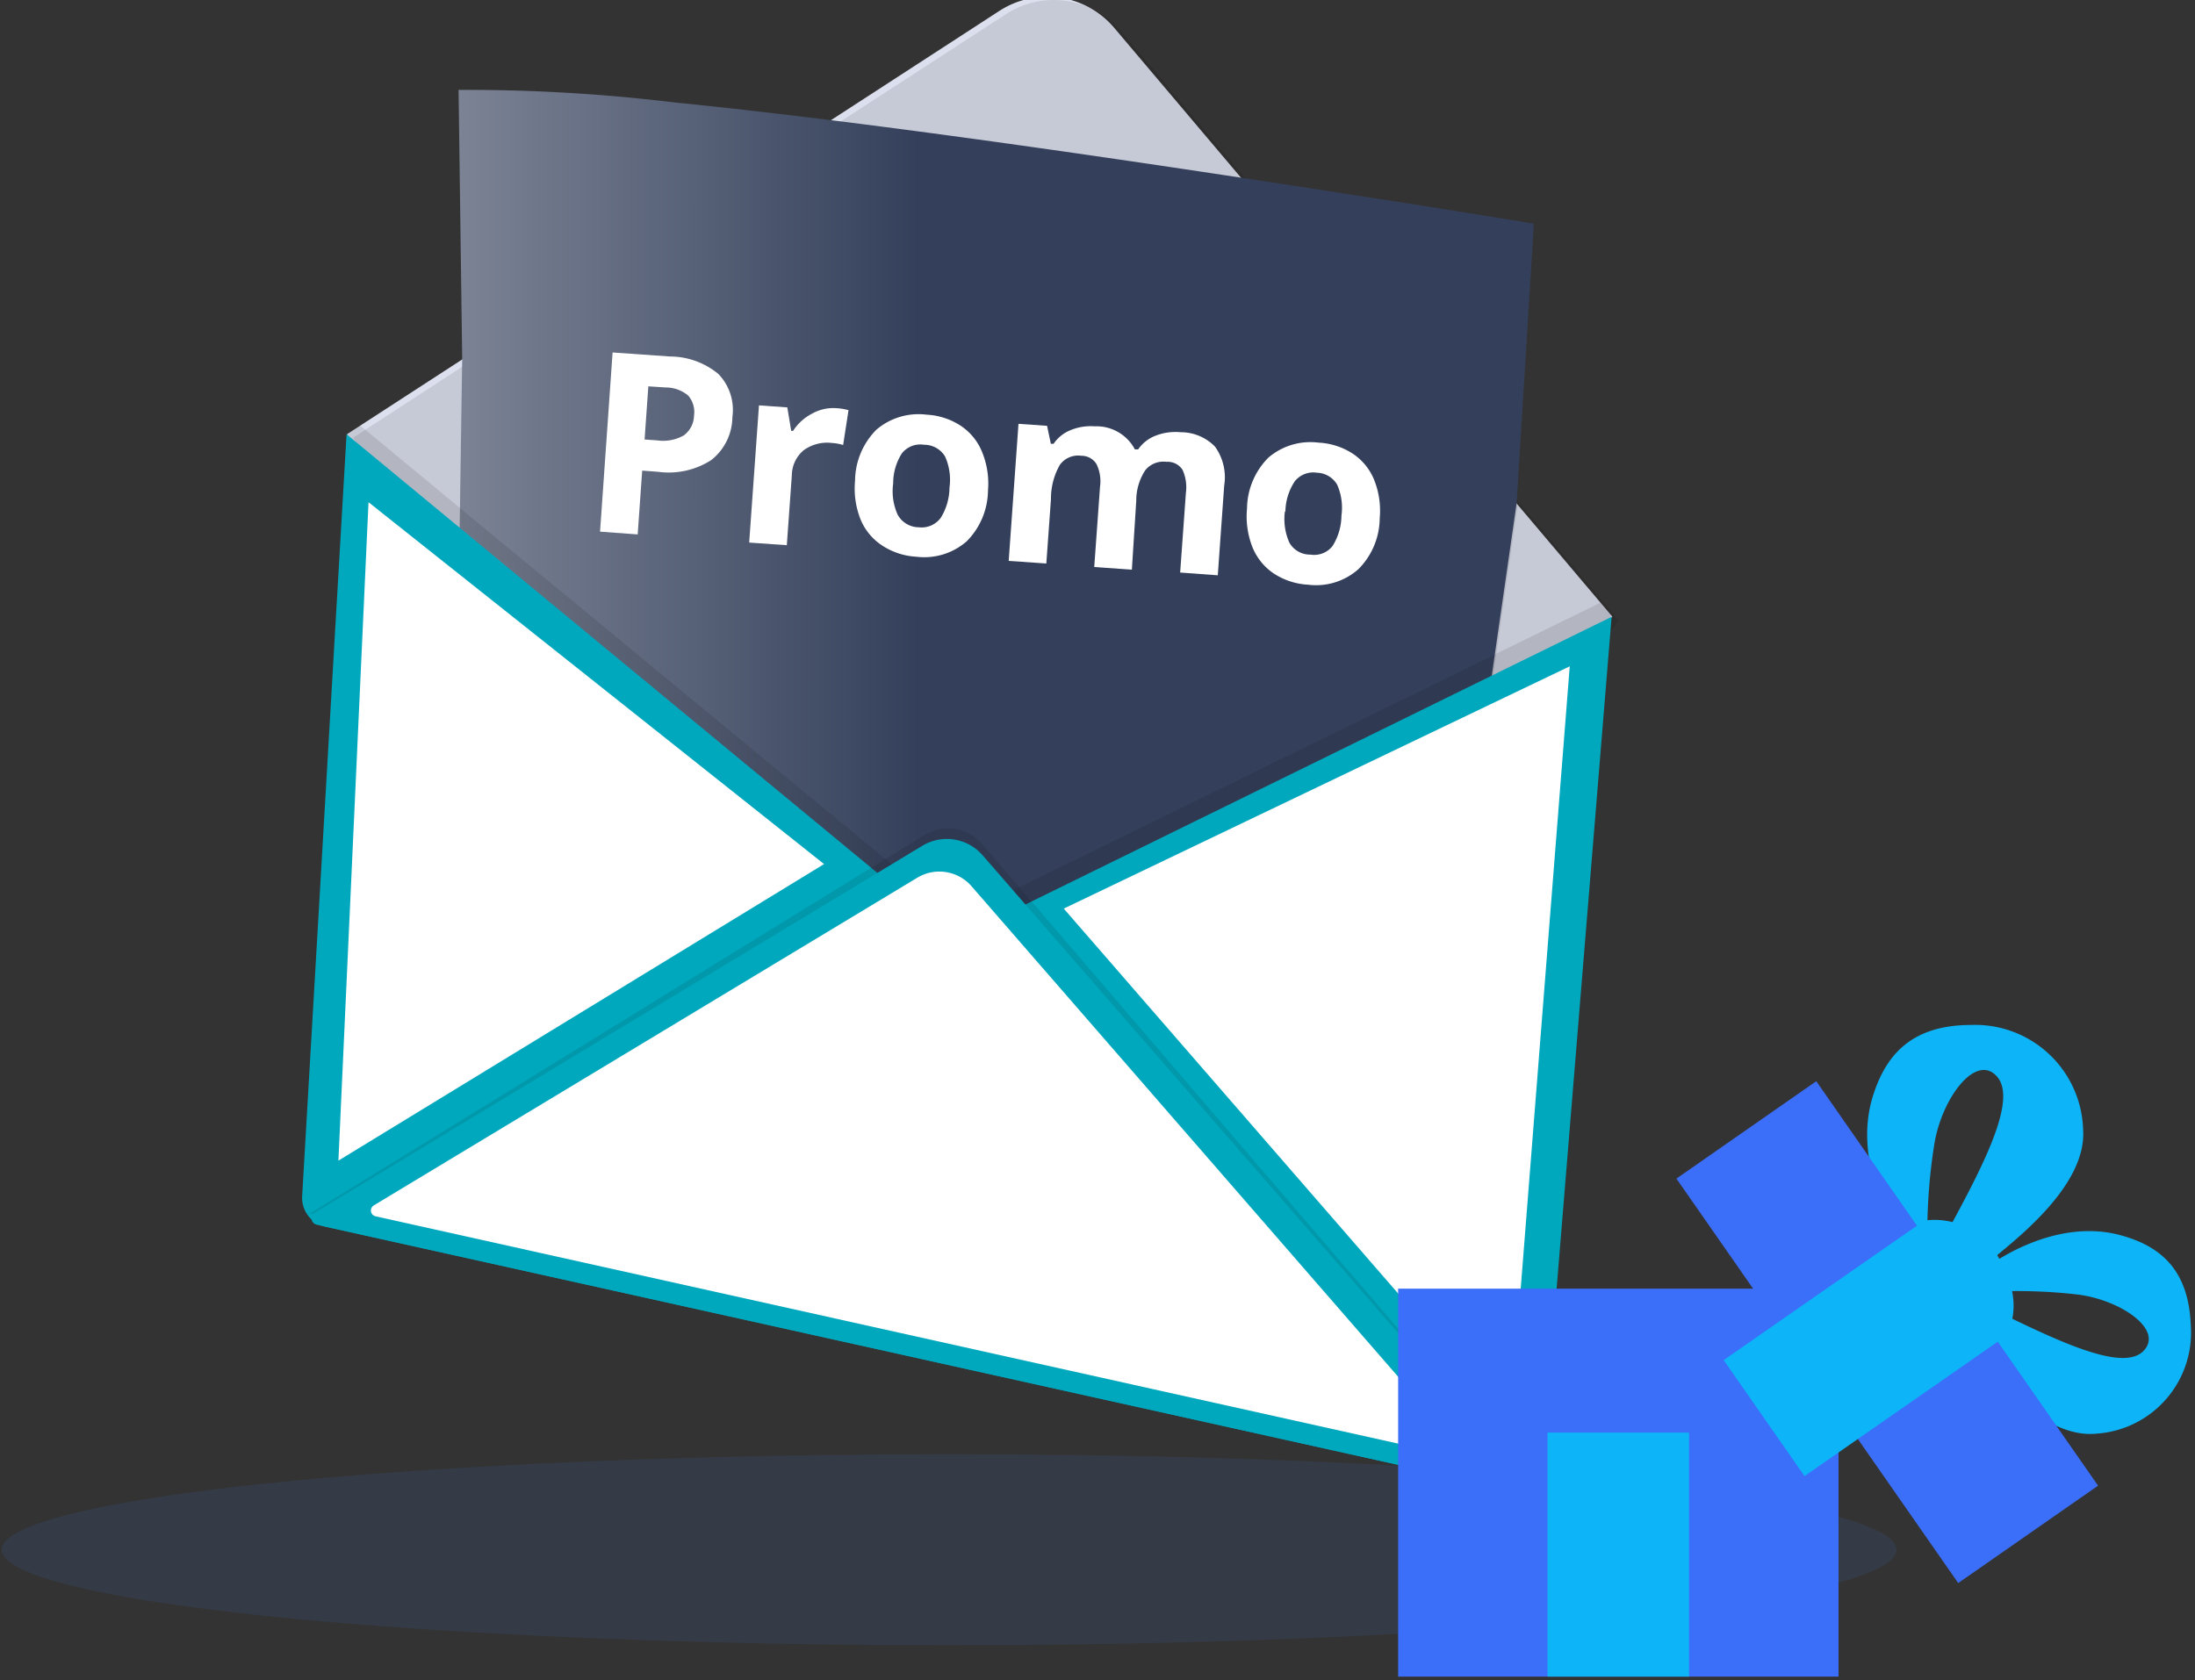
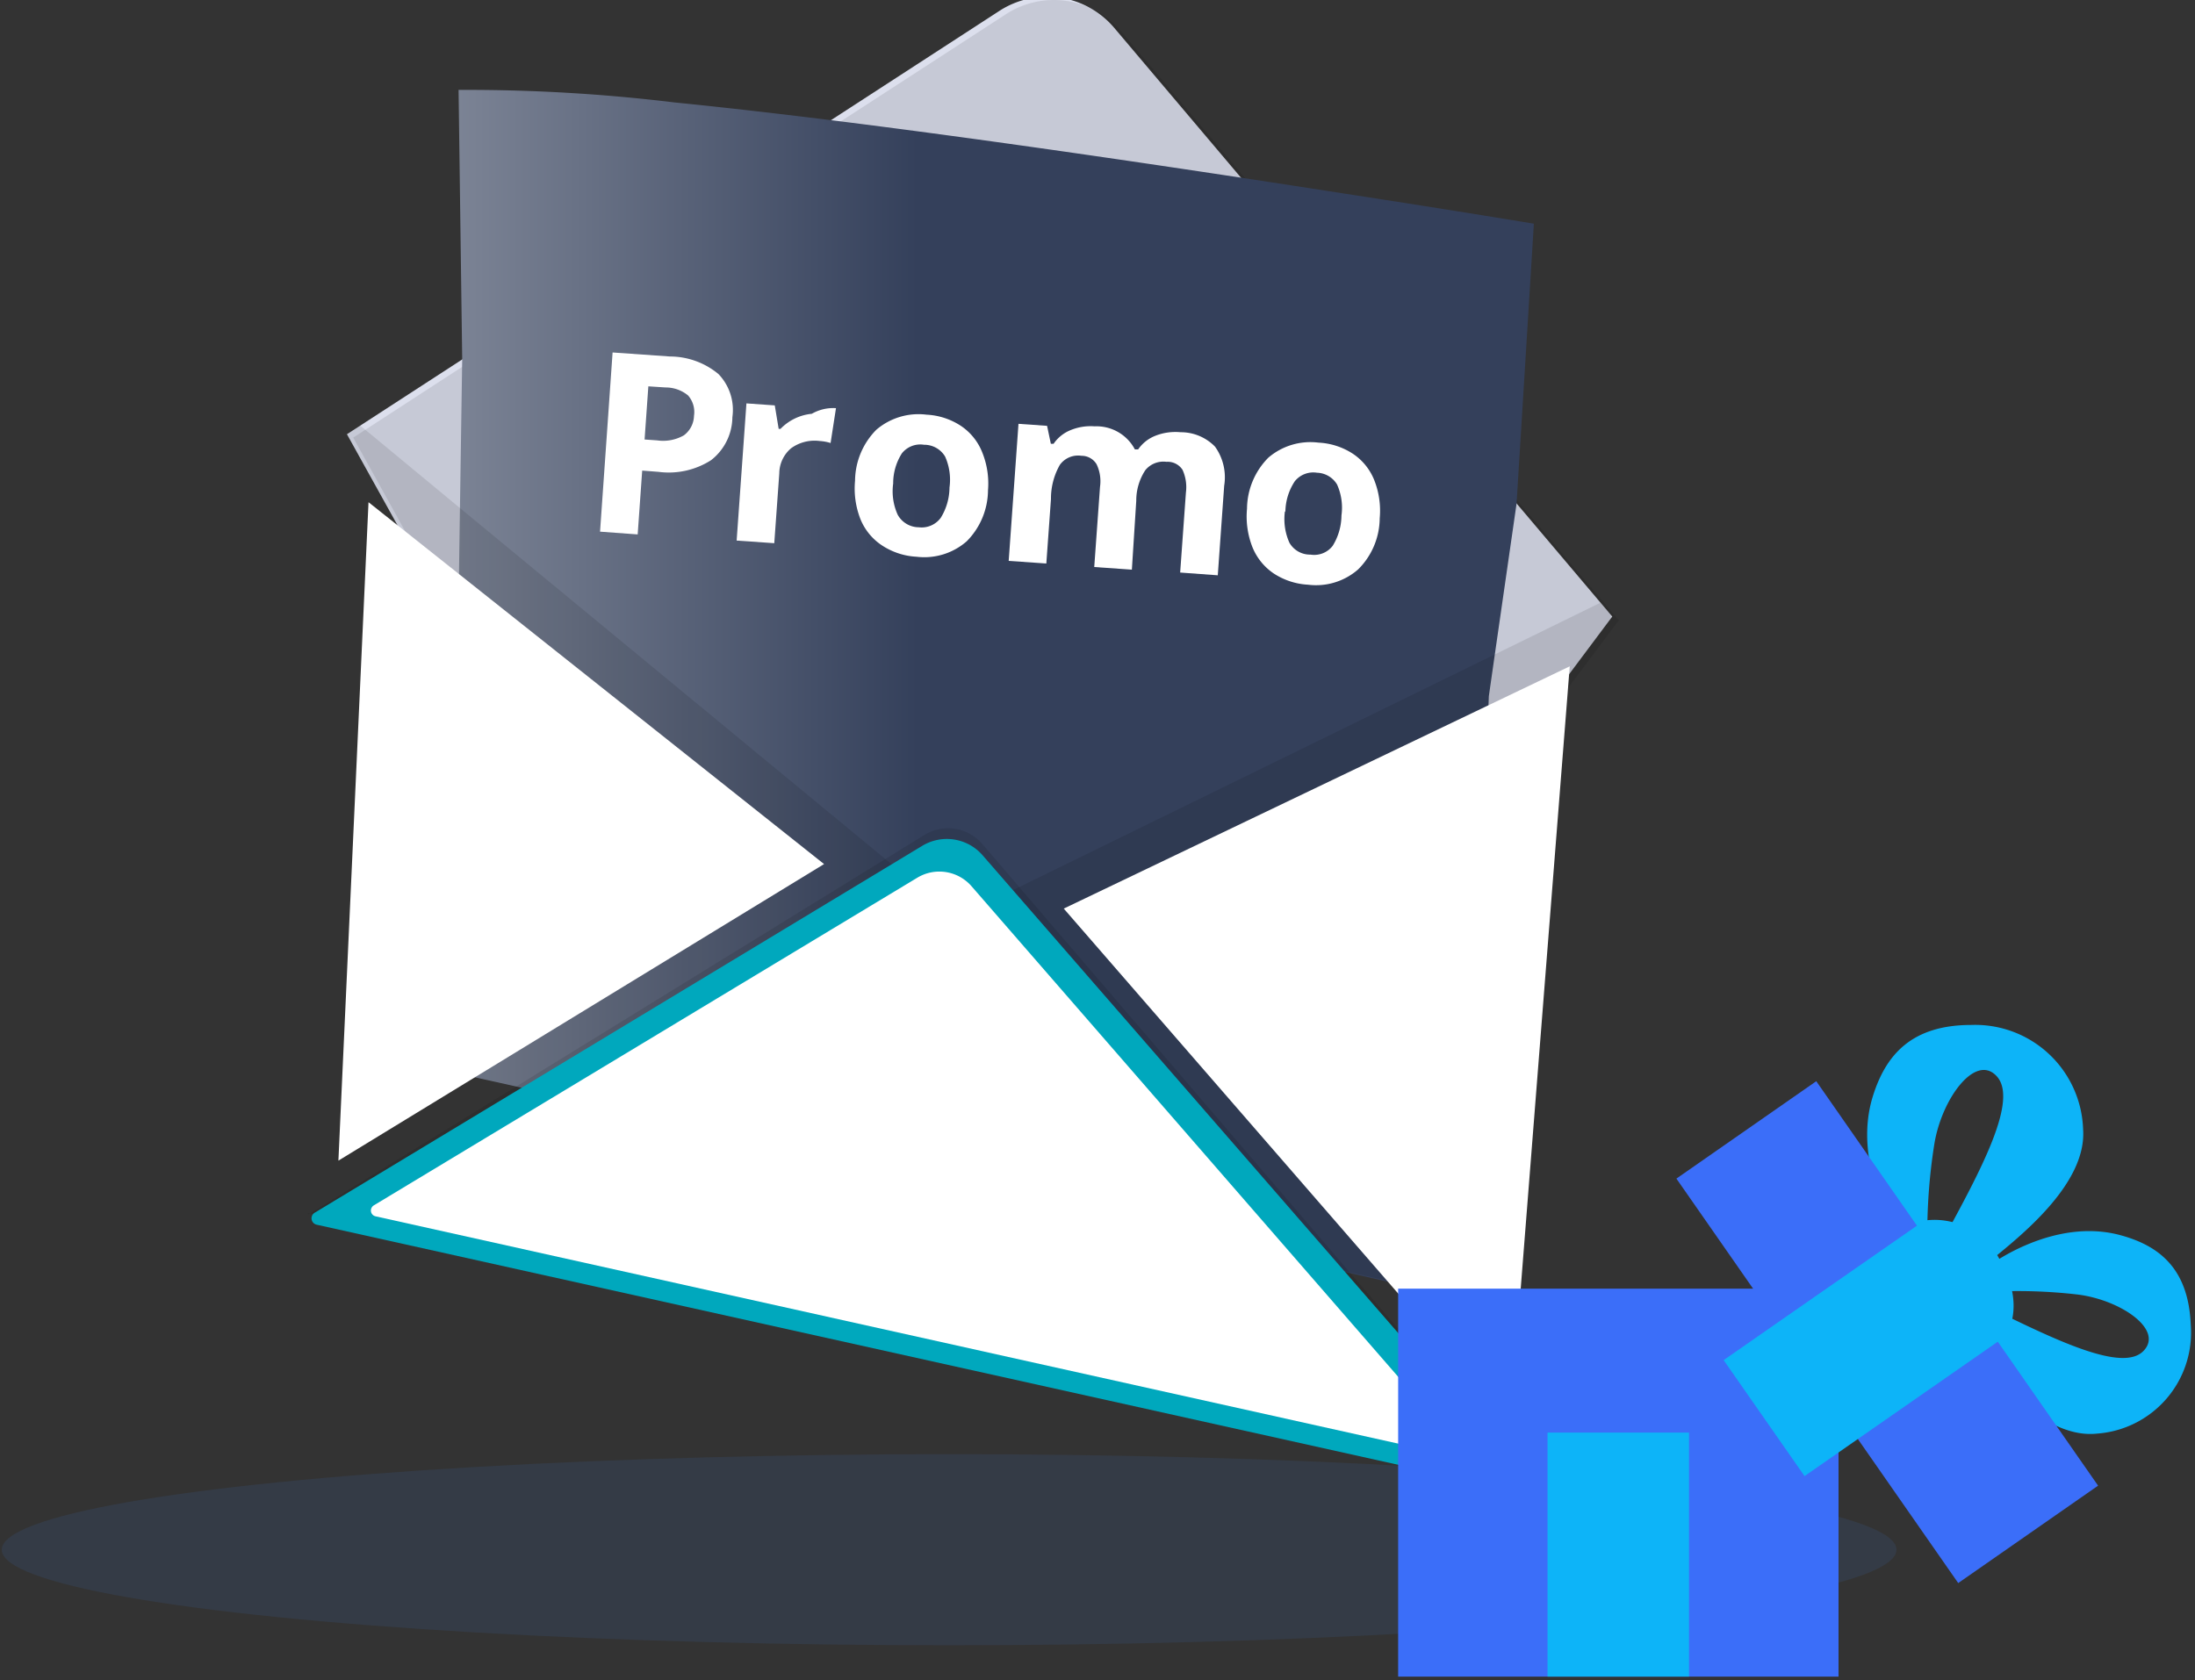
<svg xmlns="http://www.w3.org/2000/svg" id="Layer_1" data-name="Layer 1" viewBox="0 0 175 134">
  <rect x="0" y="0" width="175" height="134" fill="#333333" stroke="none" />
  <defs>
    <style>.cls-1{fill:#0db4f8;}.cls-2{fill:#4285f4;}.cls-2,.cls-5{opacity:0.1;isolation:isolate;}.cls-3{fill:#e6e8ec;}.cls-4{fill:#dcdfed;}.cls-6{fill:url(#linear-gradient);}.cls-7{fill:#00a8bd;}.cls-8{fill:#fff;}.cls-9{fill:#3b6ef9;}</style>
    <linearGradient id="linear-gradient" x1="-31.25" y1="55.05" x2="177.58" y2="55.05" gradientUnits="userSpaceOnUse">
      <stop offset="0" stop-color="#fff" />
      <stop offset="0.5" stop-color="#34405b" />
    </linearGradient>
  </defs>
  <path class="cls-1" d="M166.08,90.08a8.61,8.61,0,0,0-8.92-8.34c-4.75,0-6.79,2.38-7.82,5.61-1.8,5.62,2.08,11.24,2.08,11.24l2.24.2a45.14,45.14,0,0,1,.55-7.5c.57-3.65,3.3-7.35,5-5.44s-1.25,7.43-4.33,13.06l3.93,1.52C161.56,98.22,166.36,94.22,166.08,90.08Z" />
  <path class="cls-1" d="M167.19,114.33a8.08,8.08,0,0,0,7.47-8.71c-.19-4.45-2.51-6.27-5.59-7.11-5.35-1.46-10.46,2.41-10.46,2.41l-.1,2.11a41.4,41.4,0,0,1,7.06.2c3.45.4,7,2.81,5.31,4.52s-7-.88-12.43-3.55L157.18,108C159.36,110.41,163.31,114.76,167.19,114.33Z" />
  <ellipse class="cls-2" cx="75.67" cy="123.59" rx="75.53" ry="7.62" />
  <circle class="cls-3" cx="117.41" cy="25.09" r="0.07" />
  <path class="cls-4" d="M79.66.88l-52,33.75,34,61.24A2.32,2.32,0,0,0,63.1,97l30.76,7.51a2.38,2.38,0,0,0,2.7-1.28l15.25-31.7,16.73-22.36L88.85,2.24A7,7,0,0,0,79.66.88Z" />
  <path class="cls-5" d="M129.07,49.46l-.15.2-9.8,13.09L119,63l-6.61,8.83-13,27.12-.36.75-1.85,3.83a2.35,2.35,0,0,1-2.69,1.27l-30.77-7.5a2.39,2.39,0,0,1-1.51-1.16l-3-5.32-.53-1L37.27,51.32,37.09,51,28.16,34.9l1.08-.7,8.17-5.31.19-.12L54.82,17.6l1.08-.7L80.19,1.14A7,7,0,0,1,89.38,2.5l18.11,21.43.79.95,13.14,15.55.07.09,6.61,7.81.83,1Z" />
-   <path class="cls-5" d="M121,40.25l-1.6,11.14-.48,3.36-.28,7.17,0,.56L117.16,99.9a2.38,2.38,0,0,1-2.47,2.28,3,3,0,0,1-.42-.06l-15.5-3.46-.17,0L58.83,89.75l-.73-.17L36.24,84.7l.5-33.65,0-1.12.15-10.18.17-11.24L54.29,17.34l1.09-.71c16,1.64,37.2,4.79,51.59,7l.79,1,13.13,15.55Z" />
  <path class="cls-6" d="M122.29,17.84l-1.38,22.33-1.73,12-.48,3.35-.28,7.16-1.46,38A2.37,2.37,0,0,1,114.5,103a2,2,0,0,1-.43,0L98.4,99.42,58.63,90.54,36,85.5l.52-34.77.15-10.19.18-11.91L36.56,7.17a137.13,137.13,0,0,1,17.22,1c16.43,1.64,38.83,5,53.48,7.28C116.23,16.83,122.29,17.84,122.29,17.84Z" />
  <path class="cls-5" d="M127.59,48.07l-8.41,4.12-42.92,21L36.71,40.55l-8-6.62-1.08.7,8.93,16.1L36,85.5l22.6,5,3,5.33A2.34,2.34,0,0,0,63.1,97l30.76,7.51a2.38,2.38,0,0,0,2.7-1.28l1.84-3.82,15.67,3.49a2.36,2.36,0,0,0,2.83-1.8,3,3,0,0,0,.06-.42l1.46-38,10-13.33,0-.34Z" />
-   <path class="cls-7" d="M27.63,34.63,24.09,95.38a2.36,2.36,0,0,0,1.85,2.45l94.2,20.92a2.38,2.38,0,0,0,2.83-1.81c0-.1,0-.21,0-.31l5.52-67.44L76.26,74.83Z" />
  <path class="cls-5" d="M24.73,96.77l49-30.2a3.6,3.6,0,0,1,4.57.72l43.81,51.09c.16.18.23.05,0,0L24.73,96.77C24.46,96.71,24.49,96.91,24.73,96.77Z" />
  <path class="cls-7" d="M25.08,96.72,73.52,67.46a3.78,3.78,0,0,1,4.83.76l43.41,49.92a.52.52,0,0,1-.05.74.52.52,0,0,1-.46.11l-96-21.32a.52.52,0,0,1-.4-.62A.51.51,0,0,1,25.08,96.72Z" />
  <path class="cls-8" d="M29.8,96.13,73.13,70a3.4,3.4,0,0,1,4.33.68l38.83,44.66a.46.46,0,0,1-.05.66.45.45,0,0,1-.4.1L29.94,97a.47.47,0,0,1-.36-.55A.5.5,0,0,1,29.8,96.13Z" />
  <polygon class="cls-8" points="84.81 72.46 125.15 53.14 120.4 113.44 84.81 72.46" />
  <polygon class="cls-8" points="29.38 40.05 65.7 68.91 26.98 92.56 29.38 40.05" />
  <rect class="cls-9" x="111.47" y="102.77" width="35.11" height="30.94" />
  <rect class="cls-1" x="123.38" y="114.25" width="11.28" height="19.46" />
  <rect class="cls-9" x="130.83" y="99.45" width="39.31" height="13.59" transform="translate(151.63 -77.97) rotate(55.14)" />
  <path class="cls-1" d="M143.87,117.72l-6.45-9.25,16-11.13a5.86,5.86,0,0,1,6,3.09c2.23,3.86.43,6.17.43,6.17Z" />
  <path class="cls-8" d="M58.39,33.27a4.39,4.39,0,0,1-1.7,3.43,6.26,6.26,0,0,1-4.19.93l-1.3-.1-.36,5.09-3-.22,1-14.29,4.56.32a6.07,6.07,0,0,1,3.88,1.4A4.12,4.12,0,0,1,58.39,33.27Zm-7,1.78,1,.07a3.34,3.34,0,0,0,2.13-.4,2,2,0,0,0,.81-1.56,2,2,0,0,0-.47-1.62,2.79,2.79,0,0,0-1.79-.64l-1.38-.09Z" />
-   <path class="cls-8" d="M66.65,32.55a4.75,4.75,0,0,1,1,.16l-.43,2.78a3.66,3.66,0,0,0-.87-.16,3.18,3.18,0,0,0-2.28.58,2.65,2.65,0,0,0-.94,2l-.4,5.57-3-.21.78-10.94,2.26.16.31,1.87h.15A4,4,0,0,1,64.72,33,3.45,3.45,0,0,1,66.65,32.55Z" />
+   <path class="cls-8" d="M66.65,32.55l-.43,2.78a3.66,3.66,0,0,0-.87-.16,3.18,3.18,0,0,0-2.28.58,2.65,2.65,0,0,0-.94,2l-.4,5.57-3-.21.78-10.94,2.26.16.31,1.87h.15A4,4,0,0,1,64.72,33,3.45,3.45,0,0,1,66.65,32.55Z" />
  <path class="cls-8" d="M78.77,39.1a5.83,5.83,0,0,1-1.7,4.07,5.13,5.13,0,0,1-4,1.23,5.53,5.53,0,0,1-2.73-.89A4.57,4.57,0,0,1,68.6,41.4a6.68,6.68,0,0,1-.43-3.06,5.85,5.85,0,0,1,1.7-4.07,5.17,5.17,0,0,1,4-1.2,5.48,5.48,0,0,1,2.72.88,4.55,4.55,0,0,1,1.71,2.1A6.62,6.62,0,0,1,78.77,39.1Zm-7.56-.54a4.53,4.53,0,0,0,.36,2.49,1.93,1.93,0,0,0,1.68,1A1.89,1.89,0,0,0,75,41.3a4.64,4.64,0,0,0,.7-2.42,4.52,4.52,0,0,0-.35-2.47,1.93,1.93,0,0,0-1.68-.94,1.87,1.87,0,0,0-1.77.69A4.44,4.44,0,0,0,71.21,38.56Z" />
  <path class="cls-8" d="M90.24,45.43l-3-.21.46-6.39a3.14,3.14,0,0,0-.27-1.8,1.39,1.39,0,0,0-1.21-.68,1.79,1.79,0,0,0-1.72.72,5.43,5.43,0,0,0-.71,2.73l-.37,5.14-3-.21.78-10.93,2.28.16.3,1.43H84a3,3,0,0,1,1.36-1.09A4.2,4.2,0,0,1,87.27,34a3.46,3.46,0,0,1,3.21,1.84l.26,0a3,3,0,0,1,1.38-1.09,4.35,4.35,0,0,1,2-.28,3.8,3.8,0,0,1,2.75,1.15,4.19,4.19,0,0,1,.73,3.12l-.51,7.14-3-.22.46-6.39a3.33,3.33,0,0,0-.27-1.8A1.41,1.41,0,0,0,93,36.83a1.86,1.86,0,0,0-1.69.67,4.41,4.41,0,0,0-.72,2.44Z" />
  <path class="cls-8" d="M110,41.33a5.81,5.81,0,0,1-1.71,4.07,5.08,5.08,0,0,1-4,1.23,5.53,5.53,0,0,1-2.73-.89,4.62,4.62,0,0,1-1.71-2.11,6.68,6.68,0,0,1-.43-3.06,5.85,5.85,0,0,1,1.7-4.07,5.15,5.15,0,0,1,4-1.2,5.49,5.49,0,0,1,2.73.88,4.55,4.55,0,0,1,1.71,2.1A6.62,6.62,0,0,1,110,41.33Zm-7.56-.54a4.62,4.62,0,0,0,.36,2.49,1.89,1.89,0,0,0,1.68.95,1.86,1.86,0,0,0,1.77-.7,4.67,4.67,0,0,0,.7-2.42,4.52,4.52,0,0,0-.35-2.47A1.93,1.93,0,0,0,105,37.7a1.89,1.89,0,0,0-1.77.68A4.5,4.5,0,0,0,102.48,40.79Z" />
</svg>